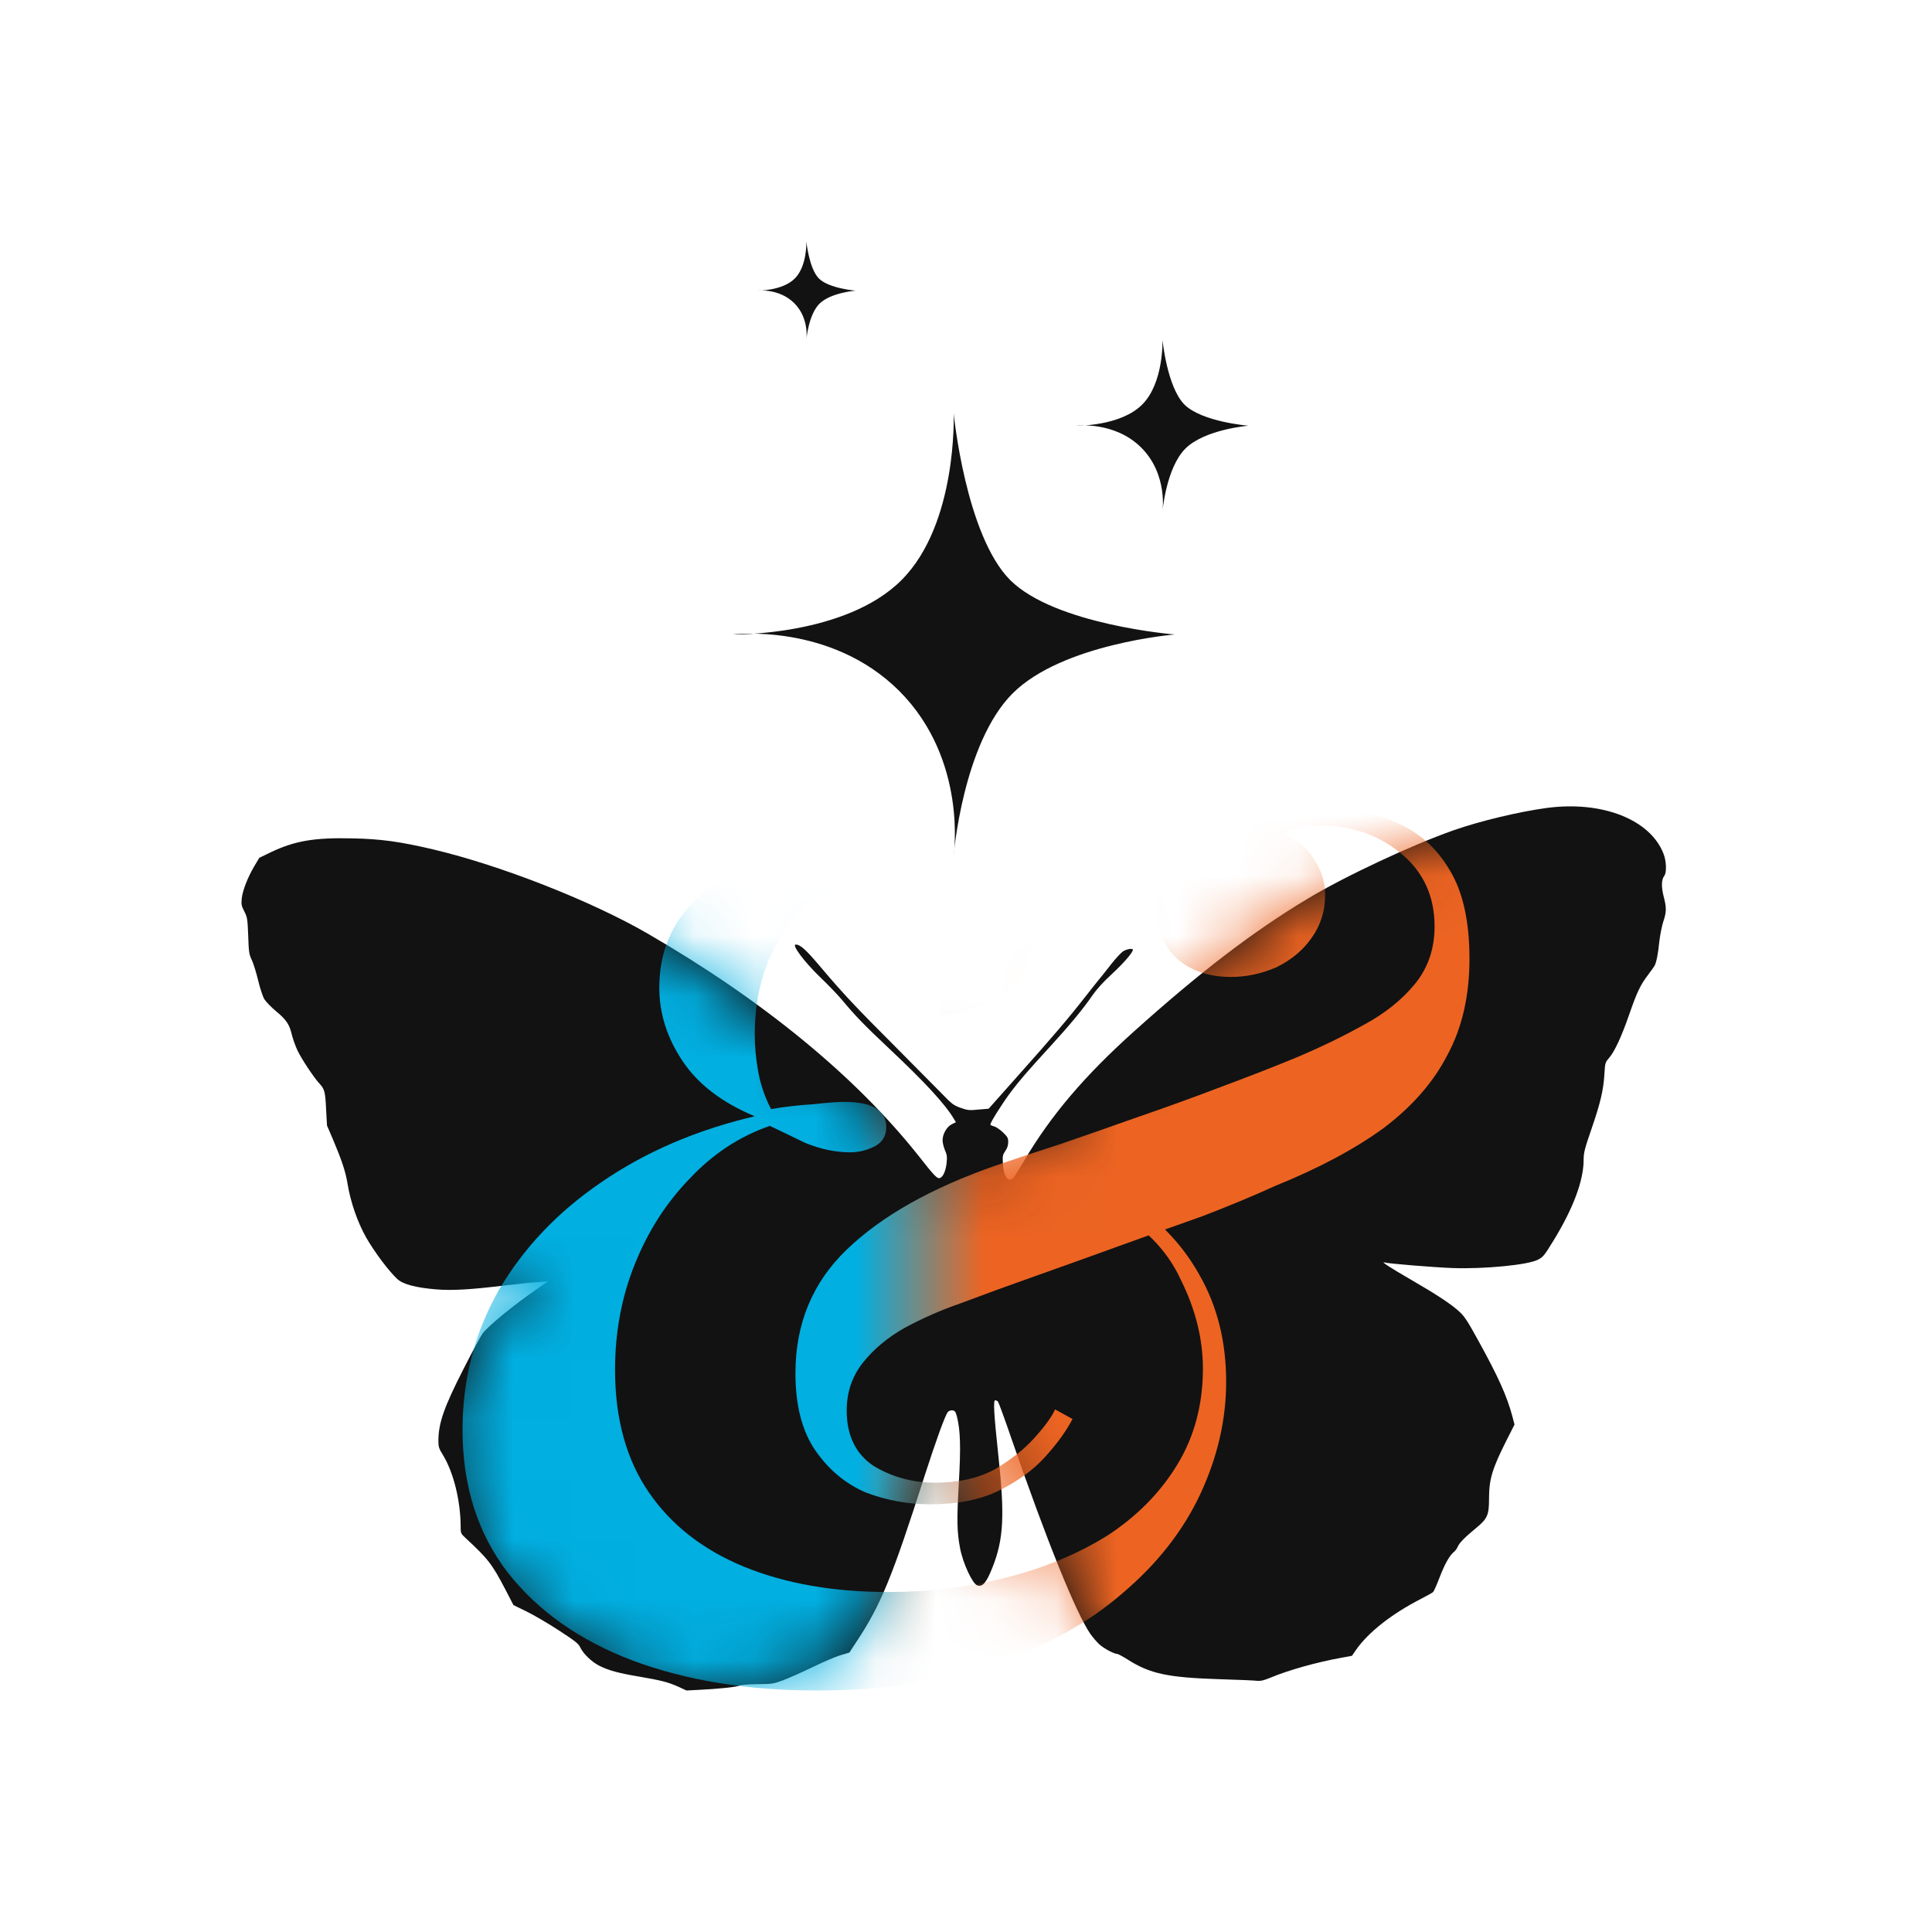
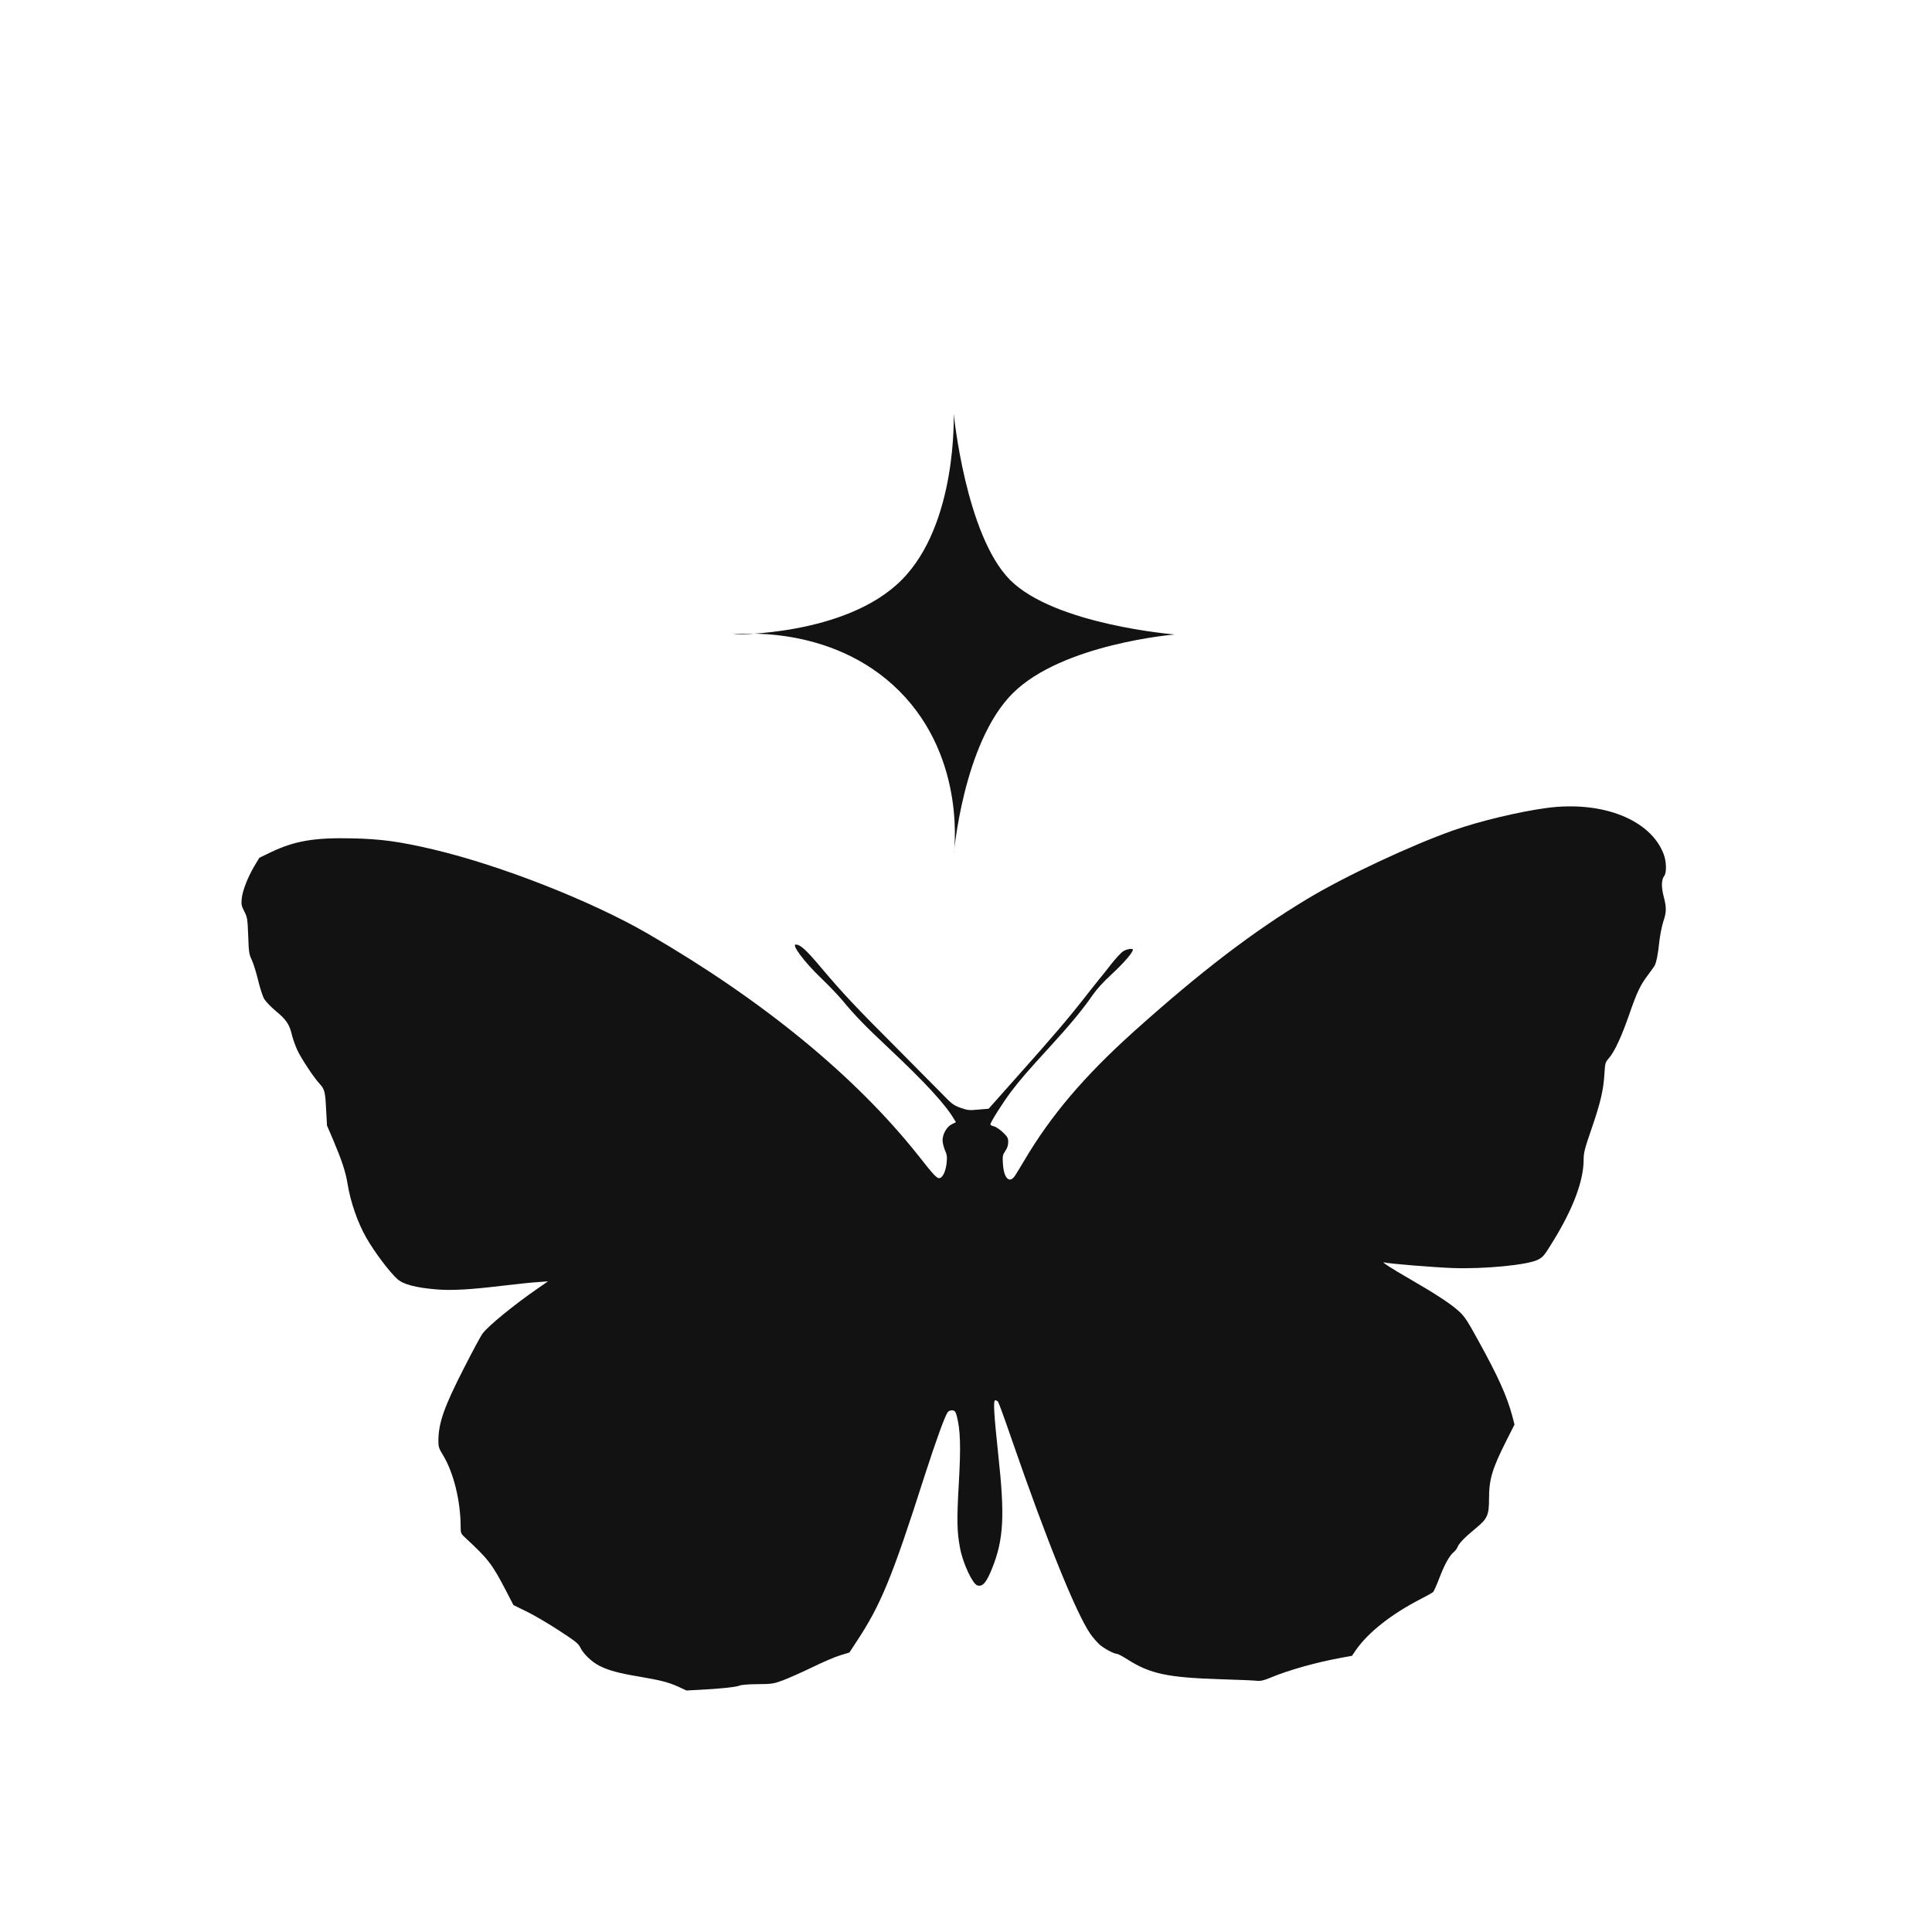
<svg xmlns="http://www.w3.org/2000/svg" width="32" height="32" viewBox="0 0 32 32" fill="none">
-   <rect width="32" height="32" fill="white" />
  <path fill-rule="evenodd" clip-rule="evenodd" d="M15.795 14.17C15.795 14.17 16.034 12.587 14.895 11.445C13.754 10.306 12.136 10.509 12.136 10.509C12.136 10.509 14.004 10.539 14.932 9.608C15.863 8.677 15.796 6.848 15.796 6.848C15.796 6.848 15.993 8.865 16.732 9.608C17.477 10.35 19.457 10.509 19.457 10.509C19.457 10.509 17.597 10.662 16.773 11.484C15.947 12.31 15.795 14.17 15.795 14.17Z" fill="#121212" />
-   <path fill-rule="evenodd" clip-rule="evenodd" d="M19.254 8.475C19.254 8.475 19.347 7.859 18.904 7.415C18.46 6.972 17.831 7.051 17.831 7.051C17.831 7.051 18.557 7.063 18.918 6.701C19.28 6.339 19.254 5.627 19.254 5.627C19.254 5.627 19.331 6.412 19.618 6.701C19.908 6.989 20.678 7.051 20.678 7.051C20.678 7.051 19.954 7.111 19.634 7.43C19.313 7.752 19.254 8.475 19.254 8.475Z" fill="#121212" />
-   <path fill-rule="evenodd" clip-rule="evenodd" d="M13.356 5.627C13.356 5.627 13.409 5.275 13.156 5.022C12.902 4.769 12.543 4.814 12.543 4.814C12.543 4.814 12.958 4.82 13.164 4.613C13.371 4.407 13.356 4 13.356 4C13.356 4 13.4 4.448 13.564 4.613C13.729 4.778 14.17 4.814 14.17 4.814C14.17 4.814 13.756 4.848 13.573 5.03C13.389 5.214 13.356 5.627 13.356 5.627Z" fill="#121212" />
  <path d="M25.621 13.382C25.157 13.444 24.502 13.602 24.073 13.753C23.369 14.002 22.277 14.513 21.658 14.886C20.749 15.432 19.874 16.103 18.773 17.092C17.958 17.825 17.405 18.477 16.967 19.219C16.908 19.319 16.839 19.431 16.815 19.468C16.723 19.615 16.624 19.519 16.611 19.268C16.604 19.149 16.607 19.128 16.651 19.064C16.685 19.015 16.699 18.968 16.699 18.915C16.699 18.848 16.688 18.829 16.609 18.753C16.559 18.706 16.493 18.662 16.462 18.655C16.43 18.648 16.404 18.635 16.404 18.624C16.404 18.589 16.607 18.267 16.744 18.085C16.893 17.889 17.003 17.76 17.416 17.309C17.719 16.978 17.945 16.705 18.095 16.485C18.163 16.387 18.273 16.263 18.425 16.125C18.616 15.947 18.764 15.776 18.764 15.73C18.764 15.703 18.663 15.719 18.605 15.755C18.57 15.776 18.478 15.876 18.399 15.977C18.32 16.079 18.237 16.183 18.215 16.208C18.194 16.234 18.082 16.372 17.969 16.518C17.698 16.865 17.433 17.176 16.852 17.827L16.375 18.364L16.207 18.378C16.054 18.393 16.03 18.391 15.91 18.349C15.792 18.306 15.767 18.287 15.601 18.115C15.499 18.011 15.156 17.665 14.838 17.345C14.178 16.685 13.964 16.458 13.591 16.016C13.348 15.728 13.256 15.645 13.18 15.645C13.108 15.645 13.32 15.93 13.582 16.183C13.717 16.312 13.877 16.479 13.94 16.554C14.161 16.821 14.318 16.983 14.736 17.376C15.313 17.918 15.656 18.289 15.8 18.533L15.833 18.587L15.763 18.622C15.68 18.664 15.612 18.784 15.612 18.888C15.612 18.926 15.63 18.998 15.65 19.048C15.684 19.122 15.689 19.16 15.68 19.253C15.667 19.388 15.621 19.495 15.568 19.512C15.523 19.526 15.477 19.479 15.214 19.144C14.17 17.827 12.638 16.57 10.729 15.464C9.79 14.921 8.299 14.335 7.175 14.069C6.62 13.938 6.299 13.895 5.833 13.886C5.206 13.871 4.878 13.928 4.483 14.117L4.295 14.208L4.21 14.35C4.102 14.535 4.019 14.746 4.004 14.881C3.995 14.979 3.998 15.002 4.046 15.095C4.096 15.194 4.1 15.215 4.111 15.499C4.12 15.772 4.126 15.808 4.17 15.899C4.196 15.954 4.244 16.105 4.275 16.236C4.306 16.365 4.352 16.507 4.378 16.549C4.404 16.592 4.491 16.681 4.572 16.749C4.743 16.89 4.795 16.969 4.835 17.142C4.852 17.211 4.893 17.325 4.926 17.396C4.99 17.534 5.202 17.853 5.289 17.945C5.375 18.038 5.387 18.078 5.401 18.367L5.416 18.642L5.517 18.877C5.659 19.213 5.726 19.411 5.757 19.61C5.807 19.913 5.923 20.248 6.067 20.501C6.205 20.741 6.443 21.058 6.581 21.185C6.677 21.272 6.88 21.327 7.221 21.356C7.481 21.378 7.785 21.361 8.356 21.292C8.565 21.267 8.812 21.241 8.906 21.236L9.077 21.223L8.911 21.338C8.513 21.612 8.093 21.956 7.993 22.087C7.967 22.12 7.827 22.38 7.682 22.665C7.355 23.304 7.261 23.571 7.261 23.869C7.261 23.962 7.27 23.993 7.335 24.097C7.514 24.39 7.63 24.864 7.63 25.297C7.63 25.394 7.634 25.403 7.711 25.474C8.087 25.823 8.15 25.905 8.371 26.328L8.504 26.585L8.719 26.69C8.837 26.747 9.079 26.889 9.254 27.003C9.532 27.185 9.58 27.221 9.612 27.289C9.663 27.394 9.805 27.531 9.932 27.593C10.08 27.667 10.251 27.714 10.57 27.767C10.944 27.831 11.06 27.86 11.228 27.934L11.37 28L11.578 27.989C11.912 27.973 12.2 27.942 12.244 27.92C12.268 27.907 12.386 27.896 12.543 27.895C12.784 27.893 12.812 27.889 12.961 27.834C13.048 27.802 13.263 27.707 13.44 27.622C13.615 27.536 13.829 27.443 13.914 27.418L14.069 27.371L14.183 27.196C14.589 26.585 14.777 26.125 15.315 24.442C15.505 23.855 15.656 23.436 15.7 23.387C15.717 23.367 15.748 23.357 15.776 23.36C15.816 23.366 15.827 23.38 15.848 23.456C15.907 23.688 15.916 23.953 15.881 24.568C15.846 25.177 15.85 25.37 15.901 25.639C15.947 25.89 16.108 26.234 16.187 26.259C16.277 26.287 16.338 26.214 16.438 25.963C16.624 25.492 16.644 25.103 16.535 24.1C16.462 23.416 16.449 23.193 16.484 23.193C16.498 23.193 16.519 23.204 16.53 23.216C16.541 23.229 16.646 23.515 16.76 23.849C17.337 25.517 17.822 26.716 18.058 27.06C18.1 27.12 18.169 27.2 18.211 27.238C18.286 27.305 18.452 27.394 18.504 27.394C18.519 27.394 18.596 27.436 18.677 27.487C19.051 27.724 19.339 27.785 20.202 27.813C20.511 27.822 20.793 27.834 20.83 27.84C20.878 27.845 20.935 27.833 21.044 27.787C21.343 27.662 21.802 27.533 22.215 27.458L22.393 27.425L22.463 27.323C22.666 27.034 23.052 26.73 23.538 26.481C23.634 26.432 23.724 26.381 23.737 26.369C23.75 26.356 23.798 26.248 23.844 26.128C23.929 25.905 24.01 25.763 24.08 25.706C24.102 25.69 24.132 25.65 24.145 25.617C24.171 25.555 24.268 25.457 24.458 25.301C24.635 25.155 24.663 25.09 24.663 24.83C24.663 24.502 24.712 24.335 24.95 23.862L25.085 23.595L25.048 23.453C24.959 23.124 24.819 22.809 24.489 22.211C24.307 21.88 24.259 21.805 24.169 21.723C24.034 21.598 23.783 21.434 23.352 21.185C23.039 21.005 22.86 20.888 22.93 20.91C22.994 20.93 23.759 20.992 24.064 21.003C24.582 21.021 25.302 20.952 25.47 20.866C25.558 20.821 25.573 20.805 25.732 20.546C26.06 20.01 26.23 19.553 26.23 19.208C26.23 19.095 26.246 19.029 26.359 18.702C26.508 18.269 26.558 18.058 26.574 17.791C26.585 17.607 26.587 17.598 26.648 17.527C26.742 17.42 26.858 17.169 26.985 16.803C27.114 16.43 27.17 16.314 27.297 16.147C27.348 16.079 27.396 16.012 27.406 15.994C27.435 15.937 27.463 15.803 27.483 15.599C27.496 15.488 27.525 15.339 27.549 15.266C27.603 15.104 27.605 15.039 27.555 14.846C27.514 14.684 27.518 14.57 27.566 14.506C27.607 14.453 27.601 14.264 27.555 14.146C27.339 13.575 26.539 13.26 25.621 13.382Z" fill="#121212" />
  <mask id="mask0_464_1040" style="mask-type:alpha" maskUnits="userSpaceOnUse" x="4" y="13" width="24" height="15">
    <path d="M25.621 13.382C25.157 13.444 24.502 13.602 24.073 13.753C23.369 14.002 22.277 14.513 21.658 14.886C20.749 15.432 19.874 16.103 18.773 17.092C17.958 17.825 17.405 18.477 16.967 19.219C16.908 19.319 16.839 19.431 16.815 19.468C16.723 19.615 16.624 19.519 16.611 19.268C16.604 19.149 16.607 19.128 16.651 19.064C16.685 19.015 16.699 18.968 16.699 18.915C16.699 18.848 16.688 18.829 16.609 18.753C16.559 18.706 16.493 18.662 16.462 18.655C16.43 18.648 16.404 18.635 16.404 18.624C16.404 18.589 16.607 18.267 16.744 18.085C16.893 17.889 17.003 17.76 17.416 17.309C17.719 16.978 17.945 16.705 18.095 16.485C18.163 16.387 18.273 16.263 18.425 16.125C18.616 15.947 18.764 15.776 18.764 15.73C18.764 15.703 18.663 15.719 18.605 15.755C18.57 15.776 18.478 15.876 18.399 15.977C18.32 16.079 18.237 16.183 18.215 16.208C18.194 16.234 18.082 16.372 17.969 16.518C17.698 16.865 17.433 17.176 16.852 17.827L16.375 18.364L16.207 18.378C16.054 18.393 16.03 18.391 15.91 18.349C15.792 18.306 15.767 18.287 15.601 18.115C15.499 18.011 15.156 17.665 14.838 17.345C14.178 16.685 13.964 16.458 13.591 16.016C13.348 15.728 13.256 15.645 13.18 15.645C13.108 15.645 13.32 15.93 13.582 16.183C13.717 16.312 13.877 16.479 13.94 16.554C14.161 16.821 14.318 16.983 14.736 17.376C15.313 17.918 15.656 18.289 15.8 18.533L15.833 18.587L15.763 18.622C15.68 18.664 15.612 18.784 15.612 18.888C15.612 18.926 15.63 18.998 15.65 19.048C15.684 19.122 15.689 19.16 15.68 19.253C15.667 19.388 15.621 19.495 15.568 19.512C15.523 19.526 15.477 19.479 15.214 19.144C14.17 17.827 12.638 16.57 10.729 15.464C9.79 14.921 8.299 14.335 7.175 14.069C6.62 13.938 6.299 13.895 5.833 13.886C5.206 13.871 4.878 13.928 4.483 14.117L4.295 14.208L4.21 14.35C4.102 14.535 4.019 14.746 4.004 14.881C3.995 14.979 3.998 15.002 4.046 15.095C4.096 15.194 4.1 15.215 4.111 15.499C4.12 15.772 4.126 15.808 4.17 15.899C4.196 15.954 4.244 16.105 4.275 16.236C4.306 16.365 4.352 16.507 4.378 16.549C4.404 16.592 4.491 16.681 4.572 16.749C4.743 16.89 4.795 16.969 4.835 17.142C4.852 17.211 4.893 17.325 4.926 17.396C4.99 17.534 5.202 17.853 5.289 17.945C5.375 18.038 5.387 18.078 5.401 18.367L5.416 18.642L5.517 18.877C5.659 19.213 5.726 19.411 5.757 19.61C5.807 19.913 5.923 20.248 6.067 20.501C6.205 20.741 6.443 21.058 6.581 21.185C6.677 21.272 6.88 21.327 7.221 21.356C7.481 21.378 7.785 21.361 8.356 21.292C8.565 21.267 8.812 21.241 8.906 21.236L9.077 21.223L8.911 21.338C8.513 21.612 8.093 21.956 7.993 22.087C7.967 22.12 7.827 22.38 7.682 22.665C7.355 23.304 7.261 23.571 7.261 23.869C7.261 23.962 7.27 23.993 7.335 24.097C7.514 24.39 7.63 24.864 7.63 25.297C7.63 25.394 7.634 25.403 7.711 25.474C8.087 25.823 8.15 25.905 8.371 26.328L8.504 26.585L8.719 26.69C8.837 26.747 9.079 26.889 9.254 27.003C9.532 27.185 9.58 27.221 9.612 27.289C9.663 27.394 9.805 27.531 9.932 27.593C10.08 27.667 10.251 27.714 10.57 27.767C10.944 27.831 11.06 27.86 11.228 27.934L11.37 28L11.578 27.989C11.912 27.973 12.2 27.942 12.244 27.92C12.268 27.907 12.386 27.896 12.543 27.895C12.784 27.893 12.812 27.889 12.961 27.834C13.048 27.802 13.263 27.707 13.44 27.622C13.615 27.536 13.829 27.443 13.914 27.418L14.069 27.371L14.183 27.196C14.589 26.585 14.777 26.125 15.315 24.442C15.505 23.855 15.656 23.436 15.7 23.387C15.717 23.367 15.748 23.357 15.776 23.36C15.816 23.366 15.827 23.38 15.848 23.456C15.907 23.688 15.916 23.953 15.881 24.568C15.846 25.177 15.85 25.37 15.901 25.639C15.947 25.89 16.108 26.234 16.187 26.259C16.277 26.287 16.338 26.214 16.438 25.963C16.624 25.492 16.644 25.103 16.535 24.1C16.462 23.416 16.449 23.193 16.484 23.193C16.498 23.193 16.519 23.204 16.53 23.216C16.541 23.229 16.646 23.515 16.76 23.849C17.337 25.517 17.822 26.716 18.058 27.06C18.1 27.12 18.169 27.2 18.211 27.238C18.286 27.305 18.452 27.394 18.504 27.394C18.519 27.394 18.596 27.436 18.677 27.487C19.051 27.724 19.339 27.785 20.202 27.813C20.511 27.822 20.793 27.834 20.83 27.84C20.878 27.845 20.935 27.833 21.044 27.787C21.343 27.662 21.802 27.533 22.215 27.458L22.393 27.425L22.463 27.323C22.666 27.034 23.052 26.73 23.538 26.481C23.634 26.432 23.724 26.381 23.737 26.369C23.75 26.356 23.798 26.248 23.844 26.128C23.929 25.905 24.01 25.763 24.08 25.706C24.102 25.69 24.132 25.65 24.145 25.617C24.171 25.555 24.268 25.457 24.458 25.301C24.635 25.155 24.663 25.09 24.663 24.83C24.663 24.502 24.712 24.335 24.95 23.862L25.085 23.595L25.048 23.453C24.959 23.124 24.819 22.809 24.489 22.211C24.307 21.88 24.259 21.805 24.169 21.723C24.034 21.598 23.783 21.434 23.352 21.185C23.039 21.005 22.86 20.888 22.93 20.91C22.994 20.93 23.759 20.992 24.064 21.003C24.582 21.021 25.302 20.952 25.47 20.866C25.558 20.821 25.573 20.805 25.732 20.546C26.06 20.01 26.23 19.553 26.23 19.208C26.23 19.095 26.246 19.029 26.359 18.702C26.508 18.269 26.558 18.058 26.574 17.791C26.585 17.607 26.587 17.598 26.648 17.527C26.742 17.42 26.858 17.169 26.985 16.803C27.114 16.43 27.17 16.314 27.297 16.147C27.348 16.079 27.396 16.012 27.406 15.994C27.435 15.937 27.463 15.803 27.483 15.599C27.496 15.488 27.525 15.339 27.549 15.266C27.603 15.104 27.605 15.039 27.555 14.846C27.514 14.684 27.518 14.57 27.566 14.506C27.607 14.453 27.601 14.264 27.555 14.146C27.339 13.575 26.539 13.26 25.621 13.382Z" fill="#121212" />
  </mask>
  <g mask="url(#mask0_464_1040)">
-     <path d="M17.764 23.503C17.662 23.702 17.507 23.915 17.302 24.14C17.109 24.352 16.852 24.538 16.53 24.697C16.222 24.843 15.849 24.916 15.412 24.916C15.039 24.916 14.679 24.85 14.332 24.717C13.998 24.571 13.722 24.339 13.503 24.021C13.285 23.702 13.175 23.278 13.175 22.747C13.175 21.925 13.458 21.242 14.024 20.698C14.602 20.141 15.425 19.677 16.492 19.305C16.8 19.199 17.16 19.08 17.572 18.947C17.996 18.801 18.433 18.648 18.883 18.489C19.345 18.33 19.802 18.164 20.252 17.992C20.714 17.82 21.139 17.654 21.524 17.494C21.897 17.335 22.25 17.163 22.584 16.977C22.932 16.791 23.214 16.566 23.433 16.301C23.651 16.035 23.761 15.717 23.761 15.346C23.761 14.842 23.574 14.437 23.201 14.132C22.829 13.827 22.379 13.674 21.852 13.674C21.569 13.674 21.376 13.721 21.273 13.814C21.505 13.92 21.672 14.066 21.775 14.251C21.89 14.424 21.948 14.616 21.948 14.828C21.948 15.094 21.871 15.332 21.717 15.545C21.576 15.744 21.383 15.903 21.139 16.022C20.894 16.128 20.644 16.181 20.387 16.181C20.027 16.181 19.731 16.082 19.5 15.883C19.268 15.671 19.152 15.392 19.152 15.047C19.152 14.716 19.262 14.43 19.48 14.192C19.699 13.953 19.962 13.767 20.271 13.634C20.515 13.528 20.772 13.455 21.042 13.416C21.312 13.376 21.563 13.356 21.794 13.356C22.282 13.356 22.72 13.442 23.105 13.615C23.491 13.774 23.793 14.039 24.011 14.411C24.23 14.769 24.339 15.259 24.339 15.883C24.339 16.493 24.217 17.024 23.973 17.475C23.741 17.926 23.388 18.33 22.912 18.688C22.437 19.033 21.839 19.352 21.119 19.643C20.772 19.802 20.374 19.968 19.924 20.141C19.474 20.3 19.011 20.466 18.536 20.638C18.06 20.811 17.597 20.976 17.147 21.136C16.697 21.295 16.28 21.447 15.894 21.593C15.586 21.699 15.284 21.832 14.988 21.991C14.705 22.15 14.474 22.343 14.294 22.568C14.114 22.794 14.024 23.059 14.024 23.364C14.024 23.775 14.172 24.08 14.467 24.279C14.776 24.465 15.116 24.558 15.489 24.558C15.875 24.558 16.203 24.485 16.473 24.339C16.742 24.18 16.961 24.007 17.128 23.822C17.308 23.623 17.424 23.463 17.475 23.344L17.764 23.503ZM15.586 16.46C15.907 16.46 16.17 16.367 16.376 16.181C16.582 15.996 16.685 15.75 16.685 15.445C16.685 15.087 16.537 14.802 16.241 14.59C15.958 14.377 15.592 14.271 15.142 14.271C14.666 14.271 14.223 14.397 13.812 14.649C13.413 14.888 13.092 15.226 12.848 15.664C12.616 16.088 12.501 16.579 12.501 17.136C12.501 17.335 12.52 17.541 12.559 17.753C12.597 17.965 12.668 18.171 12.771 18.37C13.002 18.33 13.233 18.304 13.465 18.29C13.696 18.264 13.87 18.251 13.985 18.251C14.448 18.251 14.679 18.39 14.679 18.668C14.679 18.814 14.615 18.92 14.487 18.987C14.358 19.053 14.223 19.086 14.082 19.086C13.837 19.086 13.587 19.033 13.33 18.927C13.085 18.808 12.893 18.715 12.751 18.648C12.25 18.821 11.806 19.113 11.421 19.524C11.035 19.922 10.733 20.393 10.515 20.937C10.296 21.48 10.187 22.064 10.187 22.688C10.187 23.497 10.373 24.173 10.746 24.717C11.119 25.261 11.646 25.672 12.327 25.951C13.008 26.229 13.805 26.369 14.718 26.369C15.399 26.369 16.048 26.289 16.665 26.13C17.295 25.971 17.854 25.738 18.343 25.433C18.831 25.115 19.217 24.724 19.5 24.259C19.782 23.795 19.924 23.265 19.924 22.668C19.924 22.177 19.802 21.686 19.557 21.195C19.326 20.691 18.921 20.287 18.343 19.982L18.593 19.822C19.146 20.154 19.57 20.585 19.866 21.116C20.162 21.633 20.309 22.223 20.309 22.887C20.309 23.51 20.168 24.127 19.885 24.737C19.602 25.347 19.172 25.898 18.593 26.388C18.028 26.879 17.321 27.27 16.473 27.562C15.637 27.854 14.654 28 13.523 28C12.379 28 11.363 27.834 10.476 27.503C9.602 27.171 8.914 26.687 8.413 26.05C7.912 25.4 7.661 24.611 7.661 23.682C7.661 22.847 7.86 22.077 8.259 21.374C8.67 20.671 9.236 20.075 9.956 19.584C10.688 19.08 11.537 18.715 12.501 18.489C11.961 18.264 11.562 17.959 11.305 17.574C11.048 17.189 10.92 16.785 10.92 16.36C10.92 15.79 11.112 15.312 11.498 14.928C11.884 14.543 12.366 14.251 12.944 14.052C13.523 13.853 14.107 13.754 14.699 13.754C15.483 13.754 16.081 13.906 16.492 14.211C16.903 14.517 17.109 14.915 17.109 15.405C17.109 15.883 16.935 16.241 16.588 16.48C16.254 16.705 15.913 16.818 15.566 16.818L15.586 16.46Z" fill="url(#paint0_linear_464_1040)" />
-   </g>
+     </g>
  <defs>
    <linearGradient id="paint0_linear_464_1040" x1="14.194" y1="19.464" x2="16.295" y2="19.464" gradientUnits="userSpaceOnUse">
      <stop stop-color="#01AFE1" />
      <stop offset="0.5" stop-color="#778981" />
      <stop offset="1" stop-color="#ED6422" />
    </linearGradient>
  </defs>
</svg>